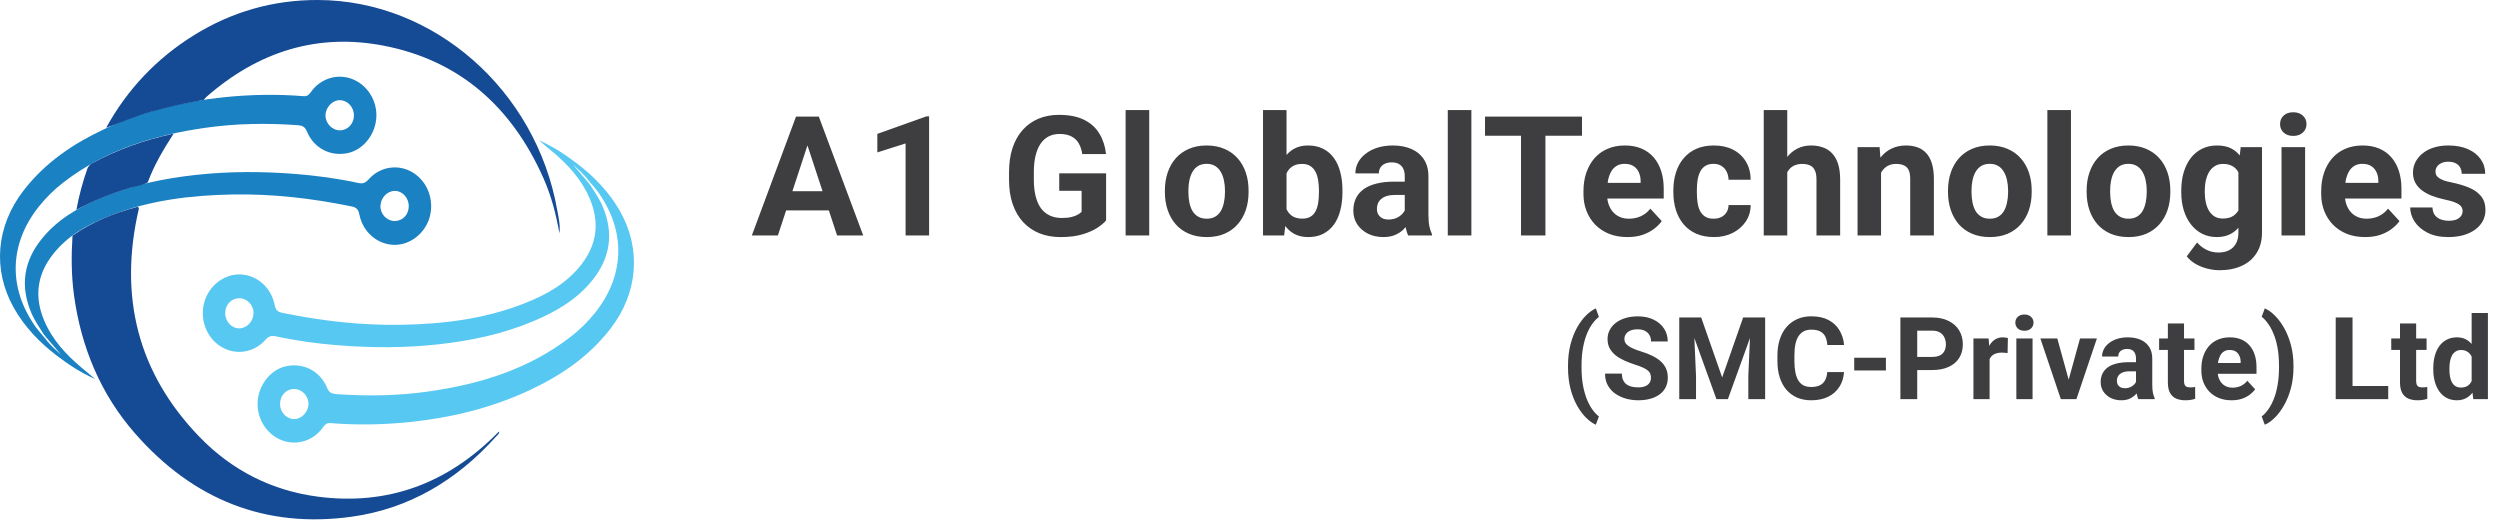
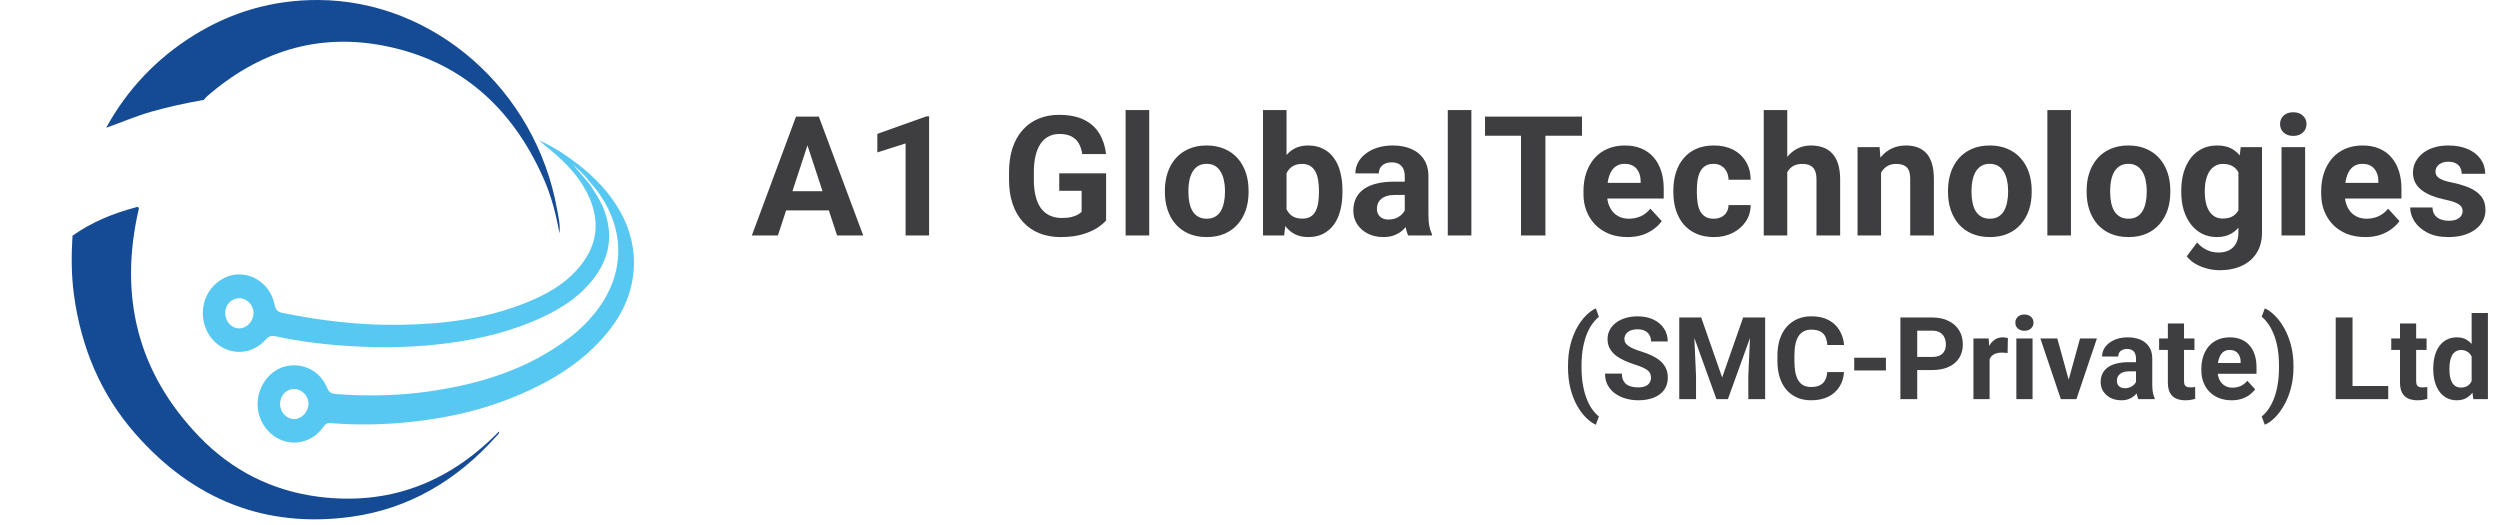
<svg xmlns="http://www.w3.org/2000/svg" width="305" height="64" viewBox="0 0 305 64" fill="none">
  <path d="M72.015 22.57C72.551 23.43 73.134 24.257 73.534 25.207C74.901 28.459 74.454 31.44 72.309 34.137C70.37 36.575 67.799 38.034 65.062 39.188C61.31 40.769 57.388 41.583 53.385 42.019C49.38 42.455 45.371 42.445 41.363 42.134C38.775 41.933 36.199 41.584 33.654 41.032C33.118 40.916 32.775 41.016 32.388 41.454C30.973 43.056 28.73 43.376 26.971 42.297C25.203 41.212 24.355 38.988 24.914 36.904C25.457 34.883 27.321 33.426 29.295 33.479C31.318 33.533 33.086 35.051 33.506 37.194C33.63 37.825 33.88 38.05 34.456 38.169C39.227 39.149 44.037 39.707 48.898 39.626C54.042 39.54 59.119 38.929 63.982 37.01C66.636 35.963 69.127 34.611 70.965 32.223C72.845 29.781 73.164 27.094 71.946 24.223C70.94 21.849 69.257 20.065 67.369 18.474C66.834 18.023 66.28 17.596 65.758 17.119C67.453 17.865 69.003 18.876 70.481 20.014C72.545 21.605 74.348 23.466 75.665 25.807C78.273 30.443 77.82 35.764 74.489 40.085C71.838 43.524 68.414 45.822 64.642 47.588C60.002 49.761 55.122 50.949 50.084 51.48C46.821 51.824 43.557 51.88 40.289 51.618C39.832 51.582 39.636 51.818 39.401 52.144C38.222 53.778 36.235 54.399 34.419 53.725C32.613 53.055 31.387 51.203 31.425 49.204C31.467 47.056 32.957 45.109 34.888 44.681C36.99 44.215 39.047 45.249 39.892 47.292C40.142 47.899 40.457 48.039 41.031 48.08C44.791 48.348 48.544 48.295 52.279 47.761C58.503 46.87 64.433 45.089 69.602 41.103C70.694 40.261 71.683 39.297 72.561 38.206C76.256 33.617 76.391 28.161 72.921 23.37C72.682 23.04 72.407 22.74 72.149 22.427C72.039 22.299 71.931 22.171 71.821 22.042C71.189 21.183 70.385 20.528 69.878 20.053C70.336 20.59 71.014 21.384 71.692 22.177C71.799 22.308 71.907 22.44 72.015 22.571L72.015 22.57ZM34.166 49.285C34.168 50.284 34.937 51.113 35.877 51.13C36.769 51.147 37.611 50.273 37.635 49.307C37.66 48.31 36.833 47.445 35.862 47.454C34.904 47.462 34.165 48.261 34.166 49.285ZM27.478 38.168C27.462 39.215 28.245 40.072 29.206 40.06C30.119 40.049 30.915 39.199 30.932 38.212C30.95 37.236 30.159 36.396 29.214 36.386C28.243 36.376 27.493 37.146 27.478 38.168H27.478Z" fill="#57C8F1" />
-   <path d="M5.33 40.781C4.795 39.921 4.212 39.094 3.812 38.145C2.444 34.892 2.892 31.911 5.037 29.214C6.976 26.776 9.547 25.317 12.284 24.163C16.035 22.582 19.958 21.768 23.961 21.332C27.966 20.896 31.974 20.906 35.982 21.217C38.571 21.419 41.147 21.767 43.692 22.319C44.228 22.436 44.571 22.336 44.958 21.897C46.373 20.295 48.616 19.975 50.375 21.054C52.143 22.139 52.991 24.363 52.431 26.447C51.888 28.468 50.024 29.926 48.05 29.872C46.028 29.818 44.26 28.3 43.839 26.157C43.715 25.526 43.465 25.301 42.89 25.183C38.119 24.202 33.309 23.644 28.448 23.726C23.303 23.811 18.227 24.422 13.363 26.341C10.709 27.389 8.219 28.741 6.381 31.128C4.501 33.571 4.182 36.257 5.399 39.128C6.406 41.502 8.089 43.286 9.976 44.877C10.512 45.329 11.066 45.755 11.588 46.232C9.892 45.486 8.343 44.475 6.865 43.337C4.8 41.746 2.998 39.885 1.681 37.544C-0.927 32.908 -0.474 27.587 2.857 23.266C5.508 19.827 8.931 17.53 12.704 15.763C17.344 13.59 22.224 12.402 27.261 11.871C30.525 11.527 33.789 11.471 37.056 11.733C37.514 11.769 37.71 11.534 37.945 11.207C39.123 9.574 41.111 8.953 42.926 9.626C44.732 10.296 45.959 12.148 45.92 14.147C45.879 16.295 44.388 18.242 42.458 18.67C40.356 19.136 38.298 18.102 37.454 16.059C37.204 15.452 36.888 15.312 36.315 15.271C32.555 15.003 28.802 15.056 25.067 15.59C18.843 16.481 12.912 18.262 7.744 22.248C6.652 23.09 5.663 24.054 4.785 25.145C1.09 29.734 0.955 35.191 4.425 39.981C4.664 40.311 4.939 40.611 5.197 40.924C5.306 41.052 5.415 41.18 5.524 41.309C6.157 42.169 6.96 42.824 7.468 43.298C7.01 42.761 6.332 41.968 5.654 41.174C5.546 41.043 5.439 40.911 5.331 40.78L5.33 40.781ZM43.179 14.066C43.178 13.067 42.409 12.238 41.469 12.221C40.577 12.204 39.735 13.078 39.711 14.044C39.686 15.041 40.513 15.906 41.484 15.898C42.441 15.889 43.181 15.09 43.179 14.066ZM49.868 25.183C49.884 24.136 49.101 23.279 48.141 23.291C47.227 23.302 46.432 24.153 46.414 25.139C46.397 26.115 47.187 26.955 48.132 26.965C49.103 26.975 49.853 26.205 49.868 25.183H49.868Z" fill="#1A81C3" />
  <path d="M8.845 28.753C11.2 27.088 13.8 26.036 16.529 25.306C16.705 25.259 16.897 25.14 16.939 25.466C14.445 36.195 16.838 45.513 24.285 53.248C28.31 57.427 33.231 59.877 38.832 60.599C47.293 61.69 54.599 59.008 60.751 52.765C60.8 52.715 60.862 52.68 60.918 52.638L60.91 52.627C60.933 52.92 60.705 53.054 60.554 53.223C55.714 58.637 49.847 62.086 42.862 63.046C32.455 64.475 23.6 61.023 16.464 52.864C12.313 48.12 9.91 42.436 9.031 36.036C8.699 33.618 8.692 31.187 8.845 28.753L8.845 28.753Z" fill="#154A94" />
  <path d="M24.861 12.187C22.683 12.576 20.52 13.032 18.385 13.647C16.535 14.18 14.767 14.953 12.952 15.586C15.569 10.83 19.16 7.102 23.623 4.321C28.303 1.405 33.384 -0.017 38.804 0C52.941 0.046 65.38 10.972 67.979 25.609C68.144 26.543 68.384 27.479 68.248 28.457C67.843 26.175 67.272 23.945 66.346 21.841C62.43 12.945 55.972 7.357 46.843 5.58C38.752 4.006 31.518 6.272 25.188 11.816C25.066 11.923 24.969 12.063 24.86 12.187H24.861Z" fill="#154A94" />
-   <path d="M10.699 20.465C10.835 20.274 10.951 20.085 11.174 19.963C14.29 18.255 17.58 17.089 21.009 16.342C21.052 16.332 21.1 16.351 21.146 16.356C19.95 18.223 18.808 20.122 18.029 22.238C17.376 22.645 16.621 22.698 15.913 22.906C13.632 23.575 11.438 24.472 9.321 25.591C9.637 23.839 10.11 22.135 10.699 20.465V20.465Z" fill="#154A94" />
  <path d="M11.775 46.444C11.828 46.465 11.881 46.485 11.934 46.506C11.917 46.513 11.893 46.53 11.884 46.524C11.847 46.499 11.815 46.467 11.781 46.437L11.774 46.443L11.775 46.444Z" fill="#57C8F1" />
  <path d="M11.778 46.435C11.757 46.415 11.736 46.395 11.715 46.375C11.728 46.378 11.746 46.378 11.753 46.387C11.763 46.402 11.766 46.423 11.773 46.441L11.779 46.435H11.778Z" fill="#57C8F1" />
  <path d="M98.848 16.702L94.903 28.724H91.726L97.115 14.222H99.137L98.848 16.702ZM102.125 28.724L98.17 16.702L97.852 14.222H99.894L105.312 28.724H102.125ZM101.945 23.326V25.666H94.286V23.326H101.945ZM113.35 14.192V28.724H110.482V17.499L107.035 18.594V16.333L113.041 14.192H113.35ZM134.944 21.144V26.891C134.719 27.164 134.37 27.459 133.899 27.778C133.427 28.09 132.82 28.359 132.076 28.585C131.332 28.81 130.432 28.923 129.377 28.923C128.44 28.923 127.587 28.771 126.817 28.465C126.046 28.153 125.382 27.698 124.825 27.101C124.273 26.503 123.848 25.773 123.55 24.909C123.251 24.039 123.101 23.047 123.101 21.931V21.025C123.101 19.909 123.244 18.916 123.53 18.047C123.822 17.177 124.237 16.443 124.775 15.845C125.313 15.248 125.953 14.793 126.697 14.481C127.441 14.169 128.268 14.012 129.177 14.012C130.439 14.012 131.475 14.218 132.285 14.63C133.095 15.035 133.713 15.6 134.138 16.323C134.569 17.041 134.835 17.864 134.934 18.794H132.036C131.963 18.302 131.823 17.874 131.618 17.509C131.412 17.143 131.116 16.858 130.731 16.652C130.353 16.446 129.861 16.343 129.257 16.343C128.759 16.343 128.314 16.446 127.922 16.652C127.537 16.851 127.212 17.147 126.946 17.538C126.681 17.93 126.478 18.415 126.339 18.993C126.199 19.57 126.129 20.241 126.129 21.005V21.931C126.129 22.688 126.202 23.359 126.349 23.943C126.495 24.521 126.71 25.009 126.996 25.407C127.288 25.799 127.647 26.095 128.072 26.294C128.497 26.493 128.991 26.593 129.556 26.593C130.027 26.593 130.419 26.553 130.731 26.473C131.05 26.393 131.306 26.297 131.498 26.184C131.697 26.065 131.85 25.952 131.956 25.846V23.276H129.227V21.144H134.944ZM140.204 13.425V28.724H137.325V13.425H140.204ZM142.116 23.445V23.236C142.116 22.446 142.229 21.719 142.455 21.055C142.68 20.384 143.009 19.803 143.441 19.311C143.872 18.82 144.404 18.438 145.034 18.166C145.665 17.887 146.389 17.748 147.206 17.748C148.022 17.748 148.75 17.887 149.387 18.166C150.025 18.438 150.559 18.82 150.991 19.311C151.429 19.803 151.761 20.384 151.987 21.055C152.213 21.719 152.325 22.446 152.325 23.236V23.445C152.325 24.229 152.213 24.956 151.987 25.626C151.761 26.29 151.429 26.872 150.991 27.369C150.559 27.861 150.028 28.243 149.397 28.515C148.766 28.787 148.042 28.923 147.226 28.923C146.409 28.923 145.682 28.787 145.044 28.515C144.413 28.243 143.879 27.861 143.441 27.369C143.009 26.872 142.68 26.29 142.455 25.626C142.229 24.956 142.116 24.229 142.116 23.445ZM144.985 23.236V23.445C144.985 23.897 145.024 24.318 145.104 24.71C145.184 25.102 145.31 25.447 145.483 25.746C145.662 26.038 145.894 26.267 146.18 26.433C146.465 26.599 146.814 26.682 147.226 26.682C147.624 26.682 147.966 26.599 148.252 26.433C148.537 26.267 148.766 26.038 148.939 25.746C149.112 25.447 149.238 25.102 149.317 24.71C149.404 24.318 149.447 23.897 149.447 23.445V23.236C149.447 22.798 149.404 22.386 149.317 22.001C149.238 21.609 149.108 21.264 148.929 20.965C148.756 20.66 148.527 20.42 148.242 20.248C147.956 20.075 147.611 19.989 147.206 19.989C146.801 19.989 146.455 20.075 146.17 20.248C145.891 20.42 145.662 20.66 145.483 20.965C145.31 21.264 145.184 21.609 145.104 22.001C145.024 22.386 144.985 22.798 144.985 23.236ZM154.088 13.425H156.957V26.254L156.668 28.724H154.088V13.425ZM163.78 23.226V23.435C163.78 24.239 163.694 24.976 163.521 25.646C163.355 26.317 163.096 26.898 162.744 27.389C162.392 27.874 161.954 28.253 161.429 28.525C160.911 28.791 160.3 28.923 159.597 28.923C158.939 28.923 158.368 28.791 157.883 28.525C157.405 28.259 157.004 27.884 156.678 27.399C156.353 26.915 156.09 26.347 155.891 25.696C155.692 25.045 155.543 24.335 155.443 23.565V23.106C155.543 22.336 155.692 21.626 155.891 20.975C156.09 20.324 156.353 19.756 156.678 19.272C157.004 18.787 157.405 18.412 157.883 18.146C158.361 17.881 158.926 17.748 159.577 17.748C160.287 17.748 160.905 17.884 161.429 18.156C161.961 18.422 162.399 18.8 162.744 19.292C163.096 19.776 163.355 20.354 163.521 21.025C163.694 21.689 163.78 22.422 163.78 23.226ZM160.911 23.435V23.226C160.911 22.788 160.878 22.376 160.812 21.991C160.752 21.599 160.646 21.257 160.493 20.965C160.34 20.666 160.131 20.43 159.865 20.258C159.607 20.085 159.271 19.999 158.859 19.999C158.468 19.999 158.136 20.065 157.863 20.198C157.591 20.331 157.365 20.517 157.186 20.756C157.013 20.995 156.884 21.28 156.798 21.612C156.711 21.938 156.658 22.296 156.638 22.688V23.993C156.658 24.517 156.745 24.982 156.897 25.387C157.057 25.786 157.296 26.101 157.614 26.334C157.94 26.559 158.361 26.672 158.879 26.672C159.284 26.672 159.62 26.593 159.885 26.433C160.151 26.274 160.357 26.048 160.503 25.756C160.656 25.464 160.762 25.122 160.822 24.73C160.881 24.332 160.911 23.9 160.911 23.435ZM171.38 26.294V21.493C171.38 21.148 171.323 20.852 171.21 20.606C171.098 20.354 170.922 20.158 170.683 20.019C170.45 19.879 170.148 19.809 169.776 19.809C169.457 19.809 169.182 19.866 168.949 19.979C168.717 20.085 168.538 20.241 168.412 20.447C168.285 20.646 168.222 20.882 168.222 21.154H165.354C165.354 20.696 165.46 20.261 165.672 19.849C165.885 19.438 166.194 19.076 166.599 18.764C167.004 18.445 167.485 18.196 168.043 18.017C168.607 17.837 169.238 17.748 169.936 17.748C170.772 17.748 171.516 17.887 172.167 18.166C172.817 18.445 173.329 18.863 173.701 19.421C174.079 19.979 174.268 20.676 174.268 21.513V26.124C174.268 26.715 174.305 27.2 174.378 27.579C174.451 27.951 174.557 28.276 174.697 28.555V28.724H171.798C171.659 28.432 171.552 28.067 171.479 27.628C171.413 27.184 171.38 26.739 171.38 26.294ZM171.758 22.16L171.778 23.784H170.175C169.796 23.784 169.467 23.827 169.188 23.913C168.91 24 168.68 24.122 168.501 24.282C168.322 24.434 168.189 24.614 168.103 24.82C168.023 25.026 167.983 25.251 167.983 25.497C167.983 25.743 168.04 25.965 168.153 26.164C168.265 26.357 168.428 26.51 168.641 26.622C168.853 26.729 169.102 26.782 169.388 26.782C169.819 26.782 170.194 26.695 170.513 26.523C170.832 26.35 171.078 26.138 171.25 25.885C171.43 25.633 171.523 25.394 171.529 25.168L172.286 26.383C172.18 26.656 172.034 26.938 171.848 27.23C171.669 27.522 171.44 27.798 171.161 28.057C170.882 28.309 170.546 28.518 170.155 28.684C169.763 28.844 169.298 28.923 168.76 28.923C168.076 28.923 167.455 28.787 166.898 28.515C166.346 28.236 165.908 27.854 165.583 27.369C165.264 26.878 165.105 26.32 165.105 25.696C165.105 25.132 165.211 24.63 165.423 24.192C165.636 23.754 165.948 23.385 166.36 23.087C166.778 22.781 167.299 22.552 167.923 22.399C168.548 22.24 169.271 22.16 170.095 22.16H171.758ZM179.508 13.425V28.724H176.629V13.425H179.508ZM188.542 14.222V28.724H185.563V14.222H188.542ZM193.004 14.222V16.562H181.171V14.222H193.004ZM198.552 28.923C197.715 28.923 196.965 28.791 196.301 28.525C195.637 28.253 195.072 27.878 194.608 27.399C194.149 26.921 193.797 26.367 193.552 25.736C193.306 25.099 193.183 24.421 193.183 23.704V23.306C193.183 22.489 193.299 21.742 193.532 21.064C193.764 20.387 194.096 19.799 194.528 19.302C194.966 18.803 195.497 18.422 196.122 18.156C196.746 17.884 197.45 17.748 198.233 17.748C198.997 17.748 199.674 17.874 200.265 18.126C200.856 18.378 201.351 18.737 201.749 19.202C202.154 19.667 202.46 20.224 202.666 20.875C202.871 21.519 202.974 22.236 202.974 23.027V24.222H194.408V22.31H200.156V22.09C200.156 21.692 200.083 21.337 199.936 21.025C199.797 20.706 199.584 20.454 199.299 20.268C199.013 20.082 198.648 19.989 198.203 19.989C197.825 19.989 197.499 20.072 197.227 20.238C196.955 20.404 196.732 20.636 196.56 20.935C196.394 21.234 196.268 21.586 196.181 21.991C196.102 22.389 196.062 22.828 196.062 23.306V23.704C196.062 24.136 196.122 24.534 196.241 24.899C196.367 25.265 196.543 25.58 196.769 25.846C197.001 26.111 197.28 26.317 197.606 26.463C197.938 26.609 198.313 26.682 198.731 26.682C199.249 26.682 199.731 26.583 200.175 26.383C200.627 26.178 201.015 25.869 201.341 25.457L202.735 26.971C202.51 27.297 202.201 27.608 201.809 27.907C201.424 28.206 200.959 28.452 200.415 28.644C199.87 28.83 199.249 28.923 198.552 28.923ZM209.06 26.682C209.412 26.682 209.724 26.616 209.996 26.483C210.269 26.344 210.481 26.151 210.634 25.905C210.793 25.653 210.876 25.358 210.883 25.019H213.582C213.576 25.776 213.373 26.45 212.975 27.041C212.576 27.625 212.042 28.087 211.371 28.425C210.7 28.757 209.95 28.923 209.12 28.923C208.283 28.923 207.553 28.784 206.929 28.505C206.311 28.226 205.796 27.841 205.385 27.35C204.973 26.852 204.664 26.274 204.458 25.616C204.253 24.952 204.15 24.242 204.15 23.485V23.196C204.15 22.432 204.253 21.722 204.458 21.064C204.664 20.401 204.973 19.823 205.385 19.331C205.796 18.833 206.311 18.445 206.929 18.166C207.546 17.887 208.27 17.748 209.1 17.748C209.983 17.748 210.757 17.917 211.421 18.256C212.091 18.594 212.616 19.079 212.995 19.71C213.38 20.334 213.576 21.075 213.582 21.931H210.883C210.876 21.573 210.8 21.247 210.654 20.955C210.514 20.663 210.309 20.43 210.036 20.258C209.771 20.078 209.442 19.989 209.05 19.989C208.632 19.989 208.29 20.078 208.024 20.258C207.759 20.43 207.553 20.669 207.407 20.975C207.261 21.274 207.158 21.616 207.098 22.001C207.045 22.379 207.018 22.778 207.018 23.196V23.485C207.018 23.903 207.045 24.305 207.098 24.69C207.151 25.075 207.251 25.417 207.397 25.716C207.55 26.015 207.759 26.251 208.024 26.423C208.29 26.596 208.635 26.682 209.06 26.682ZM218.045 13.425V28.724H215.176V13.425H218.045ZM217.636 22.957H216.849C216.856 22.207 216.956 21.516 217.148 20.885C217.341 20.248 217.616 19.697 217.975 19.232C218.333 18.76 218.762 18.395 219.26 18.136C219.764 17.877 220.322 17.748 220.933 17.748C221.464 17.748 221.946 17.824 222.377 17.977C222.816 18.123 223.191 18.362 223.503 18.694C223.822 19.019 224.067 19.448 224.24 19.979C224.413 20.51 224.499 21.154 224.499 21.911V28.724H221.61V21.891C221.61 21.413 221.541 21.038 221.401 20.766C221.268 20.487 221.073 20.291 220.814 20.178C220.561 20.058 220.249 19.999 219.877 19.999C219.466 19.999 219.114 20.075 218.821 20.228C218.536 20.381 218.307 20.593 218.134 20.865C217.962 21.131 217.835 21.443 217.756 21.802C217.676 22.16 217.636 22.545 217.636 22.957ZM229.489 20.248V28.724H226.62V17.947H229.31L229.489 20.248ZM229.071 22.957H228.294C228.294 22.16 228.397 21.443 228.603 20.806C228.808 20.161 229.097 19.614 229.469 19.162C229.841 18.704 230.283 18.355 230.794 18.116C231.312 17.87 231.89 17.748 232.527 17.748C233.032 17.748 233.493 17.821 233.912 17.967C234.33 18.113 234.688 18.345 234.987 18.664C235.293 18.983 235.525 19.404 235.685 19.929C235.851 20.454 235.934 21.094 235.934 21.851V28.724H233.045V21.841C233.045 21.363 232.979 20.991 232.846 20.726C232.713 20.46 232.517 20.274 232.258 20.168C232.006 20.055 231.694 19.999 231.322 19.999C230.937 19.999 230.601 20.075 230.316 20.228C230.037 20.381 229.805 20.593 229.619 20.865C229.439 21.131 229.303 21.443 229.21 21.802C229.117 22.16 229.071 22.545 229.071 22.957ZM237.657 23.445V23.236C237.657 22.446 237.77 21.719 237.995 21.055C238.221 20.384 238.55 19.803 238.981 19.311C239.413 18.82 239.944 18.438 240.575 18.166C241.206 17.887 241.93 17.748 242.746 17.748C243.563 17.748 244.29 17.887 244.928 18.166C245.565 18.438 246.1 18.82 246.531 19.311C246.97 19.803 247.302 20.384 247.528 21.055C247.753 21.719 247.866 22.446 247.866 23.236V23.445C247.866 24.229 247.753 24.956 247.528 25.626C247.302 26.29 246.97 26.872 246.531 27.369C246.1 27.861 245.569 28.243 244.938 28.515C244.307 28.787 243.583 28.923 242.766 28.923C241.95 28.923 241.223 28.787 240.585 28.515C239.954 28.243 239.42 27.861 238.981 27.369C238.55 26.872 238.221 26.29 237.995 25.626C237.77 24.956 237.657 24.229 237.657 23.445ZM240.525 23.236V23.445C240.525 23.897 240.565 24.318 240.645 24.71C240.725 25.102 240.851 25.447 241.023 25.746C241.203 26.038 241.435 26.267 241.721 26.433C242.006 26.599 242.355 26.682 242.766 26.682C243.165 26.682 243.507 26.599 243.792 26.433C244.078 26.267 244.307 26.038 244.48 25.746C244.652 25.447 244.778 25.102 244.858 24.71C244.944 24.318 244.988 23.897 244.988 23.445V23.236C244.988 22.798 244.944 22.386 244.858 22.001C244.778 21.609 244.649 21.264 244.47 20.965C244.297 20.66 244.068 20.42 243.782 20.248C243.497 20.075 243.152 19.989 242.746 19.989C242.341 19.989 241.996 20.075 241.711 20.248C241.432 20.42 241.203 20.66 241.023 20.965C240.851 21.264 240.725 21.609 240.645 22.001C240.565 22.386 240.525 22.798 240.525 23.236ZM252.657 13.425V28.724H249.779V13.425H252.657ZM254.57 23.445V23.236C254.57 22.446 254.682 21.719 254.908 21.055C255.134 20.384 255.463 19.803 255.894 19.311C256.326 18.82 256.857 18.438 257.488 18.166C258.119 17.887 258.843 17.748 259.659 17.748C260.476 17.748 261.203 17.887 261.841 18.166C262.478 18.438 263.013 18.82 263.444 19.311C263.883 19.803 264.215 20.384 264.44 21.055C264.666 21.719 264.779 22.446 264.779 23.236V23.445C264.779 24.229 264.666 24.956 264.44 25.626C264.215 26.29 263.883 26.872 263.444 27.369C263.013 27.861 262.481 28.243 261.851 28.515C261.22 28.787 260.496 28.923 259.679 28.923C258.863 28.923 258.135 28.787 257.498 28.515C256.867 28.243 256.333 27.861 255.894 27.369C255.463 26.872 255.134 26.29 254.908 25.626C254.682 24.956 254.57 24.229 254.57 23.445ZM257.438 23.236V23.445C257.438 23.897 257.478 24.318 257.558 24.71C257.637 25.102 257.764 25.447 257.936 25.746C258.115 26.038 258.348 26.267 258.633 26.433C258.919 26.599 259.268 26.682 259.679 26.682C260.078 26.682 260.42 26.599 260.705 26.433C260.991 26.267 261.22 26.038 261.392 25.746C261.565 25.447 261.691 25.102 261.771 24.71C261.857 24.318 261.9 23.897 261.9 23.445V23.236C261.9 22.798 261.857 22.386 261.771 22.001C261.691 21.609 261.562 21.264 261.383 20.965C261.21 20.66 260.981 20.42 260.695 20.248C260.41 20.075 260.064 19.989 259.659 19.989C259.254 19.989 258.909 20.075 258.623 20.248C258.345 20.42 258.115 20.66 257.936 20.965C257.764 21.264 257.637 21.609 257.558 22.001C257.478 22.386 257.438 22.798 257.438 23.236ZM273.365 17.947H275.965V28.366C275.965 29.348 275.745 30.182 275.307 30.866C274.876 31.556 274.271 32.078 273.494 32.429C272.718 32.788 271.814 32.967 270.785 32.967C270.334 32.967 269.856 32.907 269.351 32.788C268.853 32.669 268.375 32.483 267.917 32.23C267.465 31.978 267.087 31.659 266.781 31.274L268.046 29.581C268.378 29.966 268.763 30.265 269.201 30.477C269.64 30.696 270.124 30.806 270.656 30.806C271.174 30.806 271.612 30.71 271.97 30.517C272.329 30.331 272.605 30.055 272.797 29.69C272.99 29.332 273.086 28.897 273.086 28.386V20.437L273.365 17.947ZM266.114 23.465V23.256C266.114 22.432 266.213 21.685 266.413 21.015C266.618 20.337 266.907 19.756 267.279 19.272C267.658 18.787 268.116 18.412 268.654 18.146C269.192 17.881 269.799 17.748 270.476 17.748C271.194 17.748 271.795 17.881 272.279 18.146C272.764 18.412 273.162 18.79 273.475 19.282C273.787 19.766 274.029 20.341 274.202 21.005C274.381 21.662 274.52 22.383 274.62 23.166V23.624C274.52 24.375 274.371 25.072 274.172 25.716C273.973 26.36 273.71 26.925 273.385 27.409C273.059 27.887 272.654 28.259 272.17 28.525C271.692 28.791 271.121 28.923 270.456 28.923C269.792 28.923 269.192 28.787 268.654 28.515C268.122 28.243 267.668 27.861 267.289 27.369C266.911 26.878 266.618 26.3 266.413 25.636C266.213 24.972 266.114 24.249 266.114 23.465ZM268.982 23.256V23.465C268.982 23.91 269.025 24.325 269.112 24.71C269.198 25.095 269.331 25.437 269.51 25.736C269.696 26.028 269.925 26.257 270.198 26.423C270.476 26.583 270.805 26.662 271.184 26.662C271.708 26.662 272.136 26.553 272.468 26.334C272.801 26.108 273.05 25.799 273.216 25.407C273.382 25.015 273.478 24.564 273.504 24.053V22.748C273.491 22.329 273.435 21.954 273.335 21.622C273.235 21.284 273.096 20.995 272.917 20.756C272.737 20.517 272.505 20.331 272.219 20.198C271.934 20.065 271.595 19.999 271.204 19.999C270.825 19.999 270.496 20.085 270.217 20.258C269.945 20.424 269.716 20.653 269.53 20.945C269.351 21.237 269.215 21.582 269.122 21.981C269.029 22.373 268.982 22.798 268.982 23.256ZM281.224 17.947V28.724H278.345V17.947H281.224ZM278.166 15.138C278.166 14.72 278.312 14.374 278.604 14.102C278.896 13.83 279.288 13.694 279.779 13.694C280.264 13.694 280.653 13.83 280.945 14.102C281.244 14.374 281.393 14.72 281.393 15.138C281.393 15.556 281.244 15.902 280.945 16.174C280.653 16.446 280.264 16.582 279.779 16.582C279.288 16.582 278.896 16.446 278.604 16.174C278.312 15.902 278.166 15.556 278.166 15.138ZM288.555 28.923C287.718 28.923 286.968 28.791 286.304 28.525C285.64 28.253 285.075 27.878 284.61 27.399C284.152 26.921 283.8 26.367 283.554 25.736C283.309 25.099 283.186 24.421 283.186 23.704V23.306C283.186 22.489 283.302 21.742 283.535 21.064C283.767 20.387 284.099 19.799 284.531 19.302C284.969 18.803 285.5 18.422 286.124 18.156C286.748 17.884 287.452 17.748 288.236 17.748C289 17.748 289.677 17.874 290.268 18.126C290.859 18.378 291.354 18.737 291.752 19.202C292.157 19.667 292.462 20.224 292.668 20.875C292.874 21.519 292.977 22.236 292.977 23.027V24.222H284.411V22.31H290.158V22.09C290.158 21.692 290.085 21.337 289.939 21.025C289.8 20.706 289.587 20.454 289.302 20.268C289.016 20.082 288.651 19.989 288.206 19.989C287.828 19.989 287.502 20.072 287.23 20.238C286.958 20.404 286.735 20.636 286.563 20.935C286.397 21.234 286.27 21.586 286.184 21.991C286.104 22.389 286.065 22.828 286.065 23.306V23.704C286.065 24.136 286.124 24.534 286.244 24.899C286.37 25.265 286.546 25.58 286.772 25.846C287.004 26.111 287.283 26.317 287.608 26.463C287.94 26.609 288.316 26.682 288.734 26.682C289.252 26.682 289.733 26.583 290.178 26.383C290.63 26.178 291.018 25.869 291.344 25.457L292.738 26.971C292.512 27.297 292.203 27.608 291.812 27.907C291.427 28.206 290.962 28.452 290.417 28.644C289.873 28.83 289.252 28.923 288.555 28.923ZM300.437 25.746C300.437 25.54 300.378 25.354 300.258 25.188C300.139 25.022 299.916 24.869 299.591 24.73C299.272 24.584 298.811 24.451 298.206 24.332C297.662 24.212 297.154 24.063 296.682 23.883C296.218 23.697 295.812 23.475 295.467 23.216C295.129 22.957 294.863 22.652 294.67 22.3C294.478 21.941 294.382 21.533 294.382 21.075C294.382 20.623 294.478 20.198 294.67 19.799C294.87 19.401 295.152 19.049 295.517 18.744C295.889 18.432 296.34 18.189 296.872 18.017C297.409 17.837 298.014 17.748 298.684 17.748C299.621 17.748 300.424 17.897 301.095 18.196C301.772 18.495 302.29 18.906 302.649 19.431C303.014 19.949 303.197 20.54 303.197 21.204H300.328C300.328 20.925 300.268 20.676 300.149 20.457C300.036 20.231 299.856 20.055 299.611 19.929C299.372 19.796 299.06 19.73 298.674 19.73C298.356 19.73 298.08 19.786 297.848 19.899C297.615 20.005 297.436 20.151 297.31 20.337C297.19 20.517 297.131 20.716 297.131 20.935C297.131 21.101 297.164 21.25 297.23 21.383C297.303 21.509 297.419 21.626 297.579 21.732C297.738 21.838 297.944 21.938 298.196 22.031C298.455 22.117 298.774 22.197 299.153 22.27C299.929 22.429 300.623 22.638 301.234 22.897C301.845 23.15 302.33 23.495 302.689 23.933C303.047 24.365 303.226 24.933 303.226 25.636C303.226 26.114 303.12 26.553 302.908 26.951C302.695 27.35 302.39 27.698 301.991 27.997C301.593 28.289 301.115 28.518 300.557 28.684C300.006 28.844 299.385 28.923 298.694 28.923C297.692 28.923 296.842 28.744 296.145 28.386C295.454 28.027 294.929 27.572 294.571 27.021C294.219 26.463 294.043 25.892 294.043 25.308H296.762C296.775 25.7 296.875 26.015 297.061 26.254C297.253 26.493 297.496 26.666 297.788 26.772C298.087 26.878 298.409 26.931 298.754 26.931C299.126 26.931 299.435 26.881 299.68 26.782C299.926 26.676 300.112 26.536 300.238 26.363C300.371 26.184 300.437 25.978 300.437 25.746Z" fill="#3E3E40" />
  <path d="M191.297 44.796V44.645C191.297 43.683 191.398 42.809 191.598 42.024C191.804 41.239 192.073 40.55 192.406 39.957C192.744 39.359 193.111 38.864 193.508 38.472C193.905 38.08 194.299 37.797 194.692 37.623L195.068 38.664C194.808 38.855 194.553 39.12 194.302 39.458C194.051 39.791 193.823 40.201 193.617 40.69C193.417 41.173 193.255 41.743 193.131 42.401C193.008 43.053 192.947 43.797 192.947 44.632V44.81C192.947 45.645 193.008 46.391 193.131 47.048C193.255 47.7 193.417 48.27 193.617 48.759C193.823 49.251 194.051 49.667 194.302 50.004C194.553 50.342 194.808 50.609 195.068 50.805L194.692 51.818C194.299 51.645 193.905 51.362 193.508 50.969C193.111 50.581 192.744 50.089 192.406 49.491C192.073 48.898 191.804 48.209 191.598 47.424C191.398 46.635 191.297 45.759 191.297 44.796ZM201.419 46.09C201.419 45.911 201.392 45.752 201.337 45.61C201.287 45.464 201.191 45.332 201.05 45.213C200.908 45.09 200.71 44.969 200.454 44.851C200.199 44.732 199.868 44.609 199.462 44.481C199.01 44.335 198.581 44.171 198.175 43.988C197.774 43.806 197.418 43.594 197.108 43.352C196.802 43.105 196.56 42.82 196.382 42.496C196.209 42.172 196.122 41.796 196.122 41.367C196.122 40.952 196.213 40.575 196.396 40.238C196.578 39.896 196.834 39.604 197.162 39.362C197.491 39.115 197.879 38.926 198.326 38.794C198.778 38.661 199.273 38.595 199.811 38.595C200.546 38.595 201.187 38.728 201.734 38.992C202.282 39.257 202.706 39.62 203.007 40.08C203.313 40.541 203.466 41.068 203.466 41.661H201.426C201.426 41.369 201.365 41.114 201.241 40.895C201.123 40.671 200.94 40.496 200.694 40.368C200.452 40.24 200.146 40.176 199.777 40.176C199.421 40.176 199.124 40.231 198.887 40.34C198.65 40.446 198.472 40.589 198.353 40.772C198.235 40.95 198.175 41.15 198.175 41.374C198.175 41.543 198.216 41.696 198.299 41.833C198.385 41.969 198.513 42.097 198.682 42.216C198.851 42.334 199.058 42.446 199.305 42.551C199.551 42.656 199.836 42.759 200.16 42.859C200.703 43.023 201.18 43.208 201.591 43.413C202.006 43.619 202.352 43.849 202.631 44.105C202.909 44.36 203.119 44.65 203.26 44.974C203.402 45.298 203.473 45.665 203.473 46.076C203.473 46.509 203.388 46.897 203.219 47.239C203.051 47.581 202.806 47.871 202.487 48.108C202.168 48.346 201.787 48.526 201.344 48.649C200.902 48.772 200.406 48.834 199.859 48.834C199.366 48.834 198.88 48.77 198.401 48.642C197.922 48.51 197.486 48.312 197.094 48.047C196.706 47.782 196.396 47.445 196.163 47.034C195.931 46.623 195.814 46.137 195.814 45.576H197.874C197.874 45.886 197.922 46.149 198.018 46.363C198.114 46.578 198.248 46.751 198.422 46.883C198.6 47.016 198.81 47.111 199.051 47.171C199.298 47.23 199.567 47.26 199.859 47.26C200.215 47.26 200.507 47.21 200.735 47.109C200.968 47.009 201.139 46.87 201.248 46.692C201.362 46.514 201.419 46.313 201.419 46.09ZM205.806 38.732H207.545L210.104 46.048L212.664 38.732H214.402L210.803 48.697H209.406L205.806 38.732ZM204.869 38.732H206.6L206.915 45.864V48.697H204.869V38.732ZM213.609 38.732H215.347V48.697H213.294V45.864L213.609 38.732ZM222.923 45.391H224.97C224.929 46.062 224.744 46.657 224.415 47.178C224.091 47.698 223.637 48.104 223.053 48.396C222.474 48.688 221.776 48.834 220.959 48.834C220.32 48.834 219.748 48.724 219.241 48.505C218.735 48.282 218.301 47.962 217.941 47.547C217.585 47.132 217.313 46.63 217.126 46.042C216.939 45.453 216.846 44.794 216.846 44.064V43.372C216.846 42.642 216.942 41.983 217.133 41.395C217.329 40.801 217.608 40.297 217.968 39.882C218.333 39.467 218.769 39.147 219.275 38.924C219.782 38.7 220.348 38.589 220.973 38.589C221.803 38.589 222.503 38.739 223.074 39.04C223.649 39.341 224.094 39.757 224.408 40.286C224.728 40.815 224.919 41.417 224.983 42.093H222.93C222.907 41.691 222.827 41.351 222.691 41.073C222.554 40.79 222.346 40.578 222.068 40.436C221.794 40.29 221.429 40.217 220.973 40.217C220.63 40.217 220.332 40.281 220.076 40.409C219.821 40.537 219.606 40.731 219.433 40.991C219.259 41.251 219.129 41.579 219.043 41.976C218.961 42.369 218.919 42.829 218.919 43.359V44.064C218.919 44.579 218.958 45.033 219.036 45.426C219.113 45.813 219.232 46.142 219.392 46.411C219.556 46.676 219.766 46.877 220.021 47.013C220.281 47.146 220.594 47.212 220.959 47.212C221.388 47.212 221.741 47.143 222.02 47.007C222.298 46.87 222.51 46.667 222.656 46.397C222.807 46.128 222.896 45.793 222.923 45.391ZM230.082 43.646V45.193H226.215V43.646H230.082ZM235.728 45.145H233.189V43.544H235.728C236.121 43.544 236.44 43.48 236.686 43.352C236.933 43.22 237.113 43.037 237.227 42.804C237.341 42.572 237.398 42.309 237.398 42.017C237.398 41.721 237.341 41.445 237.227 41.189C237.113 40.934 236.933 40.728 236.686 40.573C236.44 40.418 236.121 40.34 235.728 40.34H233.901V48.697H231.848V38.732H235.728C236.509 38.732 237.177 38.874 237.734 39.157C238.295 39.435 238.724 39.82 239.02 40.313C239.317 40.806 239.465 41.369 239.465 42.004C239.465 42.647 239.317 43.204 239.02 43.673C238.724 44.144 238.295 44.506 237.734 44.762C237.177 45.017 236.509 45.145 235.728 45.145ZM242.73 42.907V48.697H240.759V41.292H242.613L242.73 42.907ZM244.961 41.244L244.927 43.071C244.831 43.058 244.714 43.046 244.578 43.037C244.445 43.023 244.324 43.017 244.215 43.017C243.937 43.017 243.695 43.053 243.489 43.126C243.289 43.194 243.12 43.297 242.983 43.434C242.851 43.571 242.75 43.737 242.682 43.934C242.618 44.13 242.581 44.353 242.572 44.604L242.175 44.481C242.175 44.002 242.223 43.562 242.319 43.16C242.415 42.754 242.554 42.401 242.737 42.099C242.924 41.798 243.152 41.566 243.421 41.401C243.69 41.237 243.998 41.155 244.345 41.155C244.454 41.155 244.566 41.164 244.68 41.182C244.794 41.196 244.888 41.217 244.961 41.244ZM247.972 41.292V48.697H245.994V41.292H247.972ZM245.871 39.362C245.871 39.074 245.971 38.837 246.172 38.65C246.373 38.463 246.642 38.369 246.98 38.369C247.313 38.369 247.58 38.463 247.781 38.65C247.986 38.837 248.089 39.074 248.089 39.362C248.089 39.649 247.986 39.886 247.781 40.074C247.58 40.261 247.313 40.354 246.98 40.354C246.642 40.354 246.373 40.261 246.172 40.074C245.971 39.886 245.871 39.649 245.871 39.362ZM252.12 47.26L253.762 41.292H255.822L253.324 48.697H252.079L252.12 47.26ZM250.99 41.292L252.64 47.267L252.674 48.697H251.422L248.924 41.292H250.99ZM260.593 47.027V43.728C260.593 43.491 260.554 43.288 260.476 43.119C260.399 42.946 260.278 42.811 260.113 42.715C259.954 42.62 259.746 42.572 259.491 42.572C259.272 42.572 259.082 42.61 258.923 42.688C258.763 42.761 258.64 42.868 258.553 43.01C258.466 43.147 258.423 43.309 258.423 43.496H256.452C256.452 43.181 256.525 42.882 256.671 42.599C256.817 42.316 257.029 42.068 257.307 41.853C257.586 41.634 257.917 41.463 258.3 41.34C258.688 41.217 259.121 41.155 259.6 41.155C260.175 41.155 260.686 41.251 261.133 41.442C261.58 41.634 261.932 41.922 262.187 42.305C262.447 42.688 262.577 43.167 262.577 43.742V46.911C262.577 47.317 262.602 47.65 262.653 47.91C262.703 48.166 262.776 48.389 262.872 48.581V48.697H260.88C260.784 48.496 260.711 48.245 260.661 47.944C260.615 47.639 260.593 47.333 260.593 47.027ZM260.853 44.187L260.866 45.302H259.764C259.504 45.302 259.278 45.332 259.087 45.391C258.895 45.451 258.738 45.535 258.615 45.645C258.491 45.749 258.4 45.873 258.341 46.014C258.286 46.156 258.259 46.311 258.259 46.48C258.259 46.648 258.297 46.801 258.375 46.938C258.453 47.07 258.564 47.175 258.71 47.253C258.856 47.326 259.028 47.362 259.224 47.362C259.52 47.362 259.778 47.303 259.997 47.184C260.216 47.066 260.385 46.92 260.504 46.746C260.627 46.573 260.691 46.409 260.695 46.254L261.215 47.089C261.142 47.276 261.042 47.47 260.914 47.67C260.791 47.871 260.634 48.06 260.442 48.239C260.25 48.412 260.02 48.556 259.751 48.67C259.482 48.779 259.162 48.834 258.793 48.834C258.323 48.834 257.896 48.74 257.513 48.553C257.134 48.362 256.833 48.099 256.609 47.766C256.39 47.429 256.281 47.045 256.281 46.616C256.281 46.229 256.354 45.884 256.5 45.583C256.646 45.282 256.86 45.029 257.143 44.823C257.431 44.613 257.789 44.456 258.218 44.351C258.647 44.242 259.144 44.187 259.71 44.187H260.853ZM267.724 41.292V42.688H263.412V41.292H267.724ZM264.48 39.465H266.451V46.466C266.451 46.68 266.478 46.845 266.533 46.959C266.592 47.073 266.679 47.153 266.793 47.198C266.907 47.239 267.051 47.26 267.224 47.26C267.348 47.26 267.457 47.255 267.553 47.246C267.653 47.232 267.738 47.219 267.806 47.205L267.813 48.656C267.644 48.711 267.462 48.754 267.265 48.786C267.069 48.818 266.852 48.834 266.615 48.834C266.182 48.834 265.803 48.763 265.479 48.622C265.16 48.476 264.913 48.243 264.74 47.924C264.567 47.604 264.48 47.184 264.48 46.664V39.465ZM272.255 48.834C271.68 48.834 271.164 48.743 270.708 48.56C270.252 48.373 269.864 48.115 269.544 47.787C269.23 47.458 268.988 47.077 268.819 46.644C268.65 46.206 268.566 45.74 268.566 45.248V44.974C268.566 44.413 268.646 43.899 268.805 43.434C268.965 42.969 269.193 42.565 269.49 42.223C269.791 41.88 270.156 41.618 270.585 41.436C271.014 41.248 271.497 41.155 272.036 41.155C272.56 41.155 273.026 41.242 273.432 41.415C273.838 41.588 274.178 41.835 274.452 42.154C274.73 42.474 274.94 42.857 275.081 43.304C275.223 43.746 275.293 44.239 275.293 44.782V45.603H269.408V44.289H273.357V44.139C273.357 43.865 273.306 43.621 273.206 43.407C273.11 43.188 272.964 43.014 272.768 42.886C272.572 42.759 272.321 42.695 272.015 42.695C271.755 42.695 271.531 42.752 271.344 42.866C271.157 42.98 271.005 43.14 270.886 43.345C270.772 43.55 270.685 43.792 270.626 44.071C270.571 44.344 270.544 44.645 270.544 44.974V45.248C270.544 45.544 270.585 45.818 270.667 46.069C270.754 46.32 270.874 46.537 271.03 46.719C271.189 46.902 271.381 47.043 271.604 47.143C271.833 47.244 272.09 47.294 272.378 47.294C272.734 47.294 273.065 47.226 273.37 47.089C273.681 46.947 273.947 46.735 274.171 46.452L275.129 47.492C274.974 47.716 274.762 47.931 274.493 48.136C274.228 48.341 273.909 48.51 273.534 48.642C273.16 48.77 272.734 48.834 272.255 48.834ZM279.804 44.645V44.796C279.804 45.727 279.699 46.584 279.489 47.369C279.279 48.15 279.001 48.841 278.654 49.443C278.312 50.05 277.935 50.554 277.525 50.956C277.118 51.357 276.712 51.645 276.306 51.818L275.923 50.805C276.183 50.613 276.436 50.349 276.683 50.011C276.934 49.673 277.162 49.258 277.367 48.766C277.572 48.277 277.734 47.705 277.853 47.048C277.976 46.391 278.038 45.645 278.038 44.81V44.632C278.038 43.797 277.976 43.051 277.853 42.394C277.73 41.737 277.563 41.164 277.353 40.676C277.148 40.183 276.92 39.77 276.669 39.437C276.423 39.099 276.174 38.835 275.923 38.643L276.306 37.623C276.712 37.797 277.118 38.087 277.525 38.493C277.935 38.894 278.312 39.396 278.654 39.998C279.001 40.601 279.279 41.294 279.489 42.079C279.699 42.859 279.804 43.715 279.804 44.645ZM291.363 47.096V48.697H286.346V47.096H291.363ZM287.01 38.732V48.697H284.957V38.732H287.01ZM296.044 41.292V42.688H291.733V41.292H296.044ZM292.8 39.465H294.771V46.466C294.771 46.68 294.799 46.845 294.854 46.959C294.913 47.073 295 47.153 295.114 47.198C295.228 47.239 295.371 47.26 295.545 47.26C295.668 47.26 295.777 47.255 295.873 47.246C295.974 47.232 296.058 47.219 296.127 47.205L296.133 48.656C295.965 48.711 295.782 48.754 295.586 48.786C295.39 48.818 295.173 48.834 294.936 48.834C294.502 48.834 294.123 48.763 293.8 48.622C293.48 48.476 293.234 48.243 293.06 47.924C292.887 47.604 292.8 47.184 292.8 46.664V39.465ZM301.54 47.082V38.185H303.525V48.697H301.739L301.54 47.082ZM296.859 45.083V44.94C296.859 44.374 296.923 43.861 297.05 43.4C297.178 42.934 297.365 42.535 297.612 42.202C297.858 41.869 298.161 41.611 298.522 41.429C298.882 41.246 299.293 41.155 299.754 41.155C300.187 41.155 300.566 41.246 300.89 41.429C301.218 41.611 301.497 41.871 301.725 42.209C301.958 42.542 302.145 42.937 302.286 43.393C302.428 43.845 302.53 44.34 302.594 44.878V45.193C302.53 45.709 302.428 46.188 302.286 46.63C302.145 47.073 301.958 47.461 301.725 47.794C301.497 48.122 301.218 48.378 300.89 48.56C300.561 48.743 300.178 48.834 299.74 48.834C299.279 48.834 298.869 48.74 298.508 48.553C298.152 48.366 297.851 48.104 297.605 47.766C297.363 47.429 297.178 47.032 297.05 46.575C296.923 46.119 296.859 45.622 296.859 45.083ZM298.83 44.94V45.083C298.83 45.389 298.853 45.674 298.898 45.939C298.949 46.203 299.028 46.438 299.138 46.644C299.252 46.845 299.398 47.002 299.576 47.116C299.758 47.226 299.98 47.28 300.24 47.28C300.577 47.28 300.856 47.205 301.075 47.054C301.294 46.899 301.46 46.687 301.574 46.418C301.693 46.149 301.761 45.839 301.78 45.487V44.591C301.766 44.303 301.725 44.045 301.656 43.817C301.593 43.585 301.497 43.386 301.369 43.222C301.246 43.058 301.091 42.93 300.904 42.839C300.721 42.747 300.504 42.702 300.253 42.702C299.998 42.702 299.779 42.761 299.596 42.88C299.414 42.994 299.266 43.151 299.152 43.352C299.042 43.553 298.96 43.79 298.905 44.064C298.855 44.333 298.83 44.625 298.83 44.94Z" fill="#3E3E40" />
</svg>